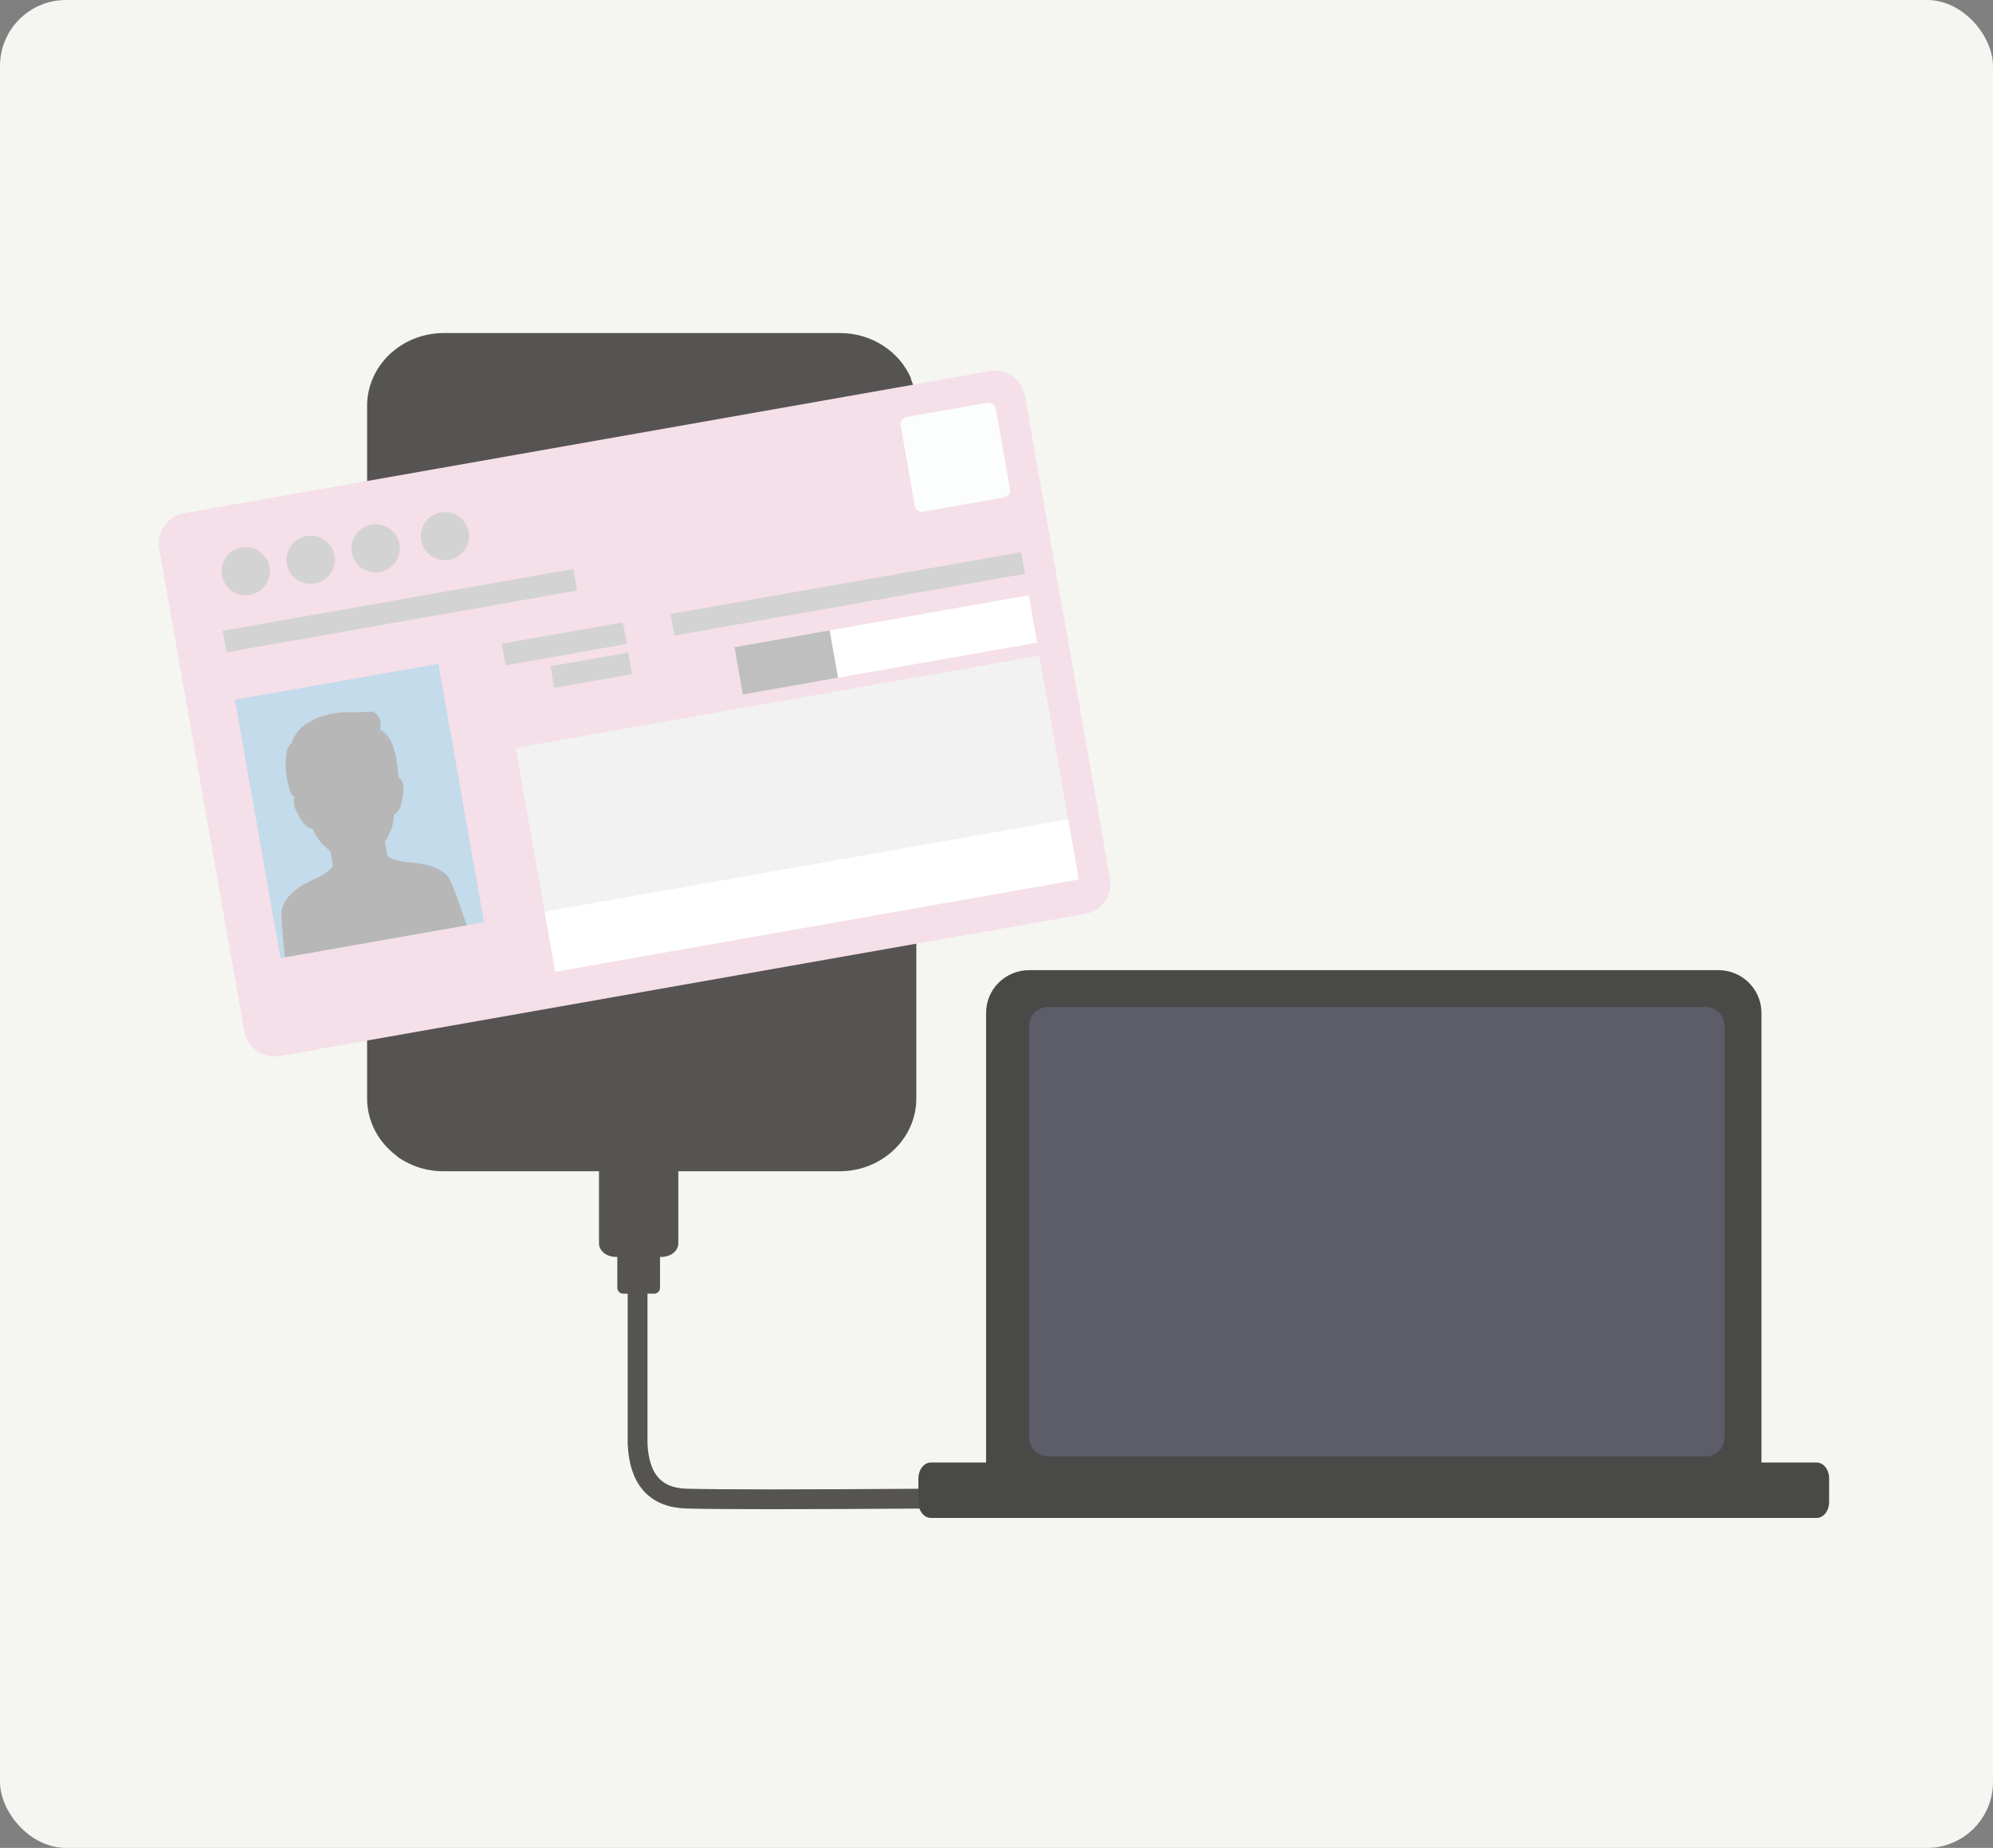
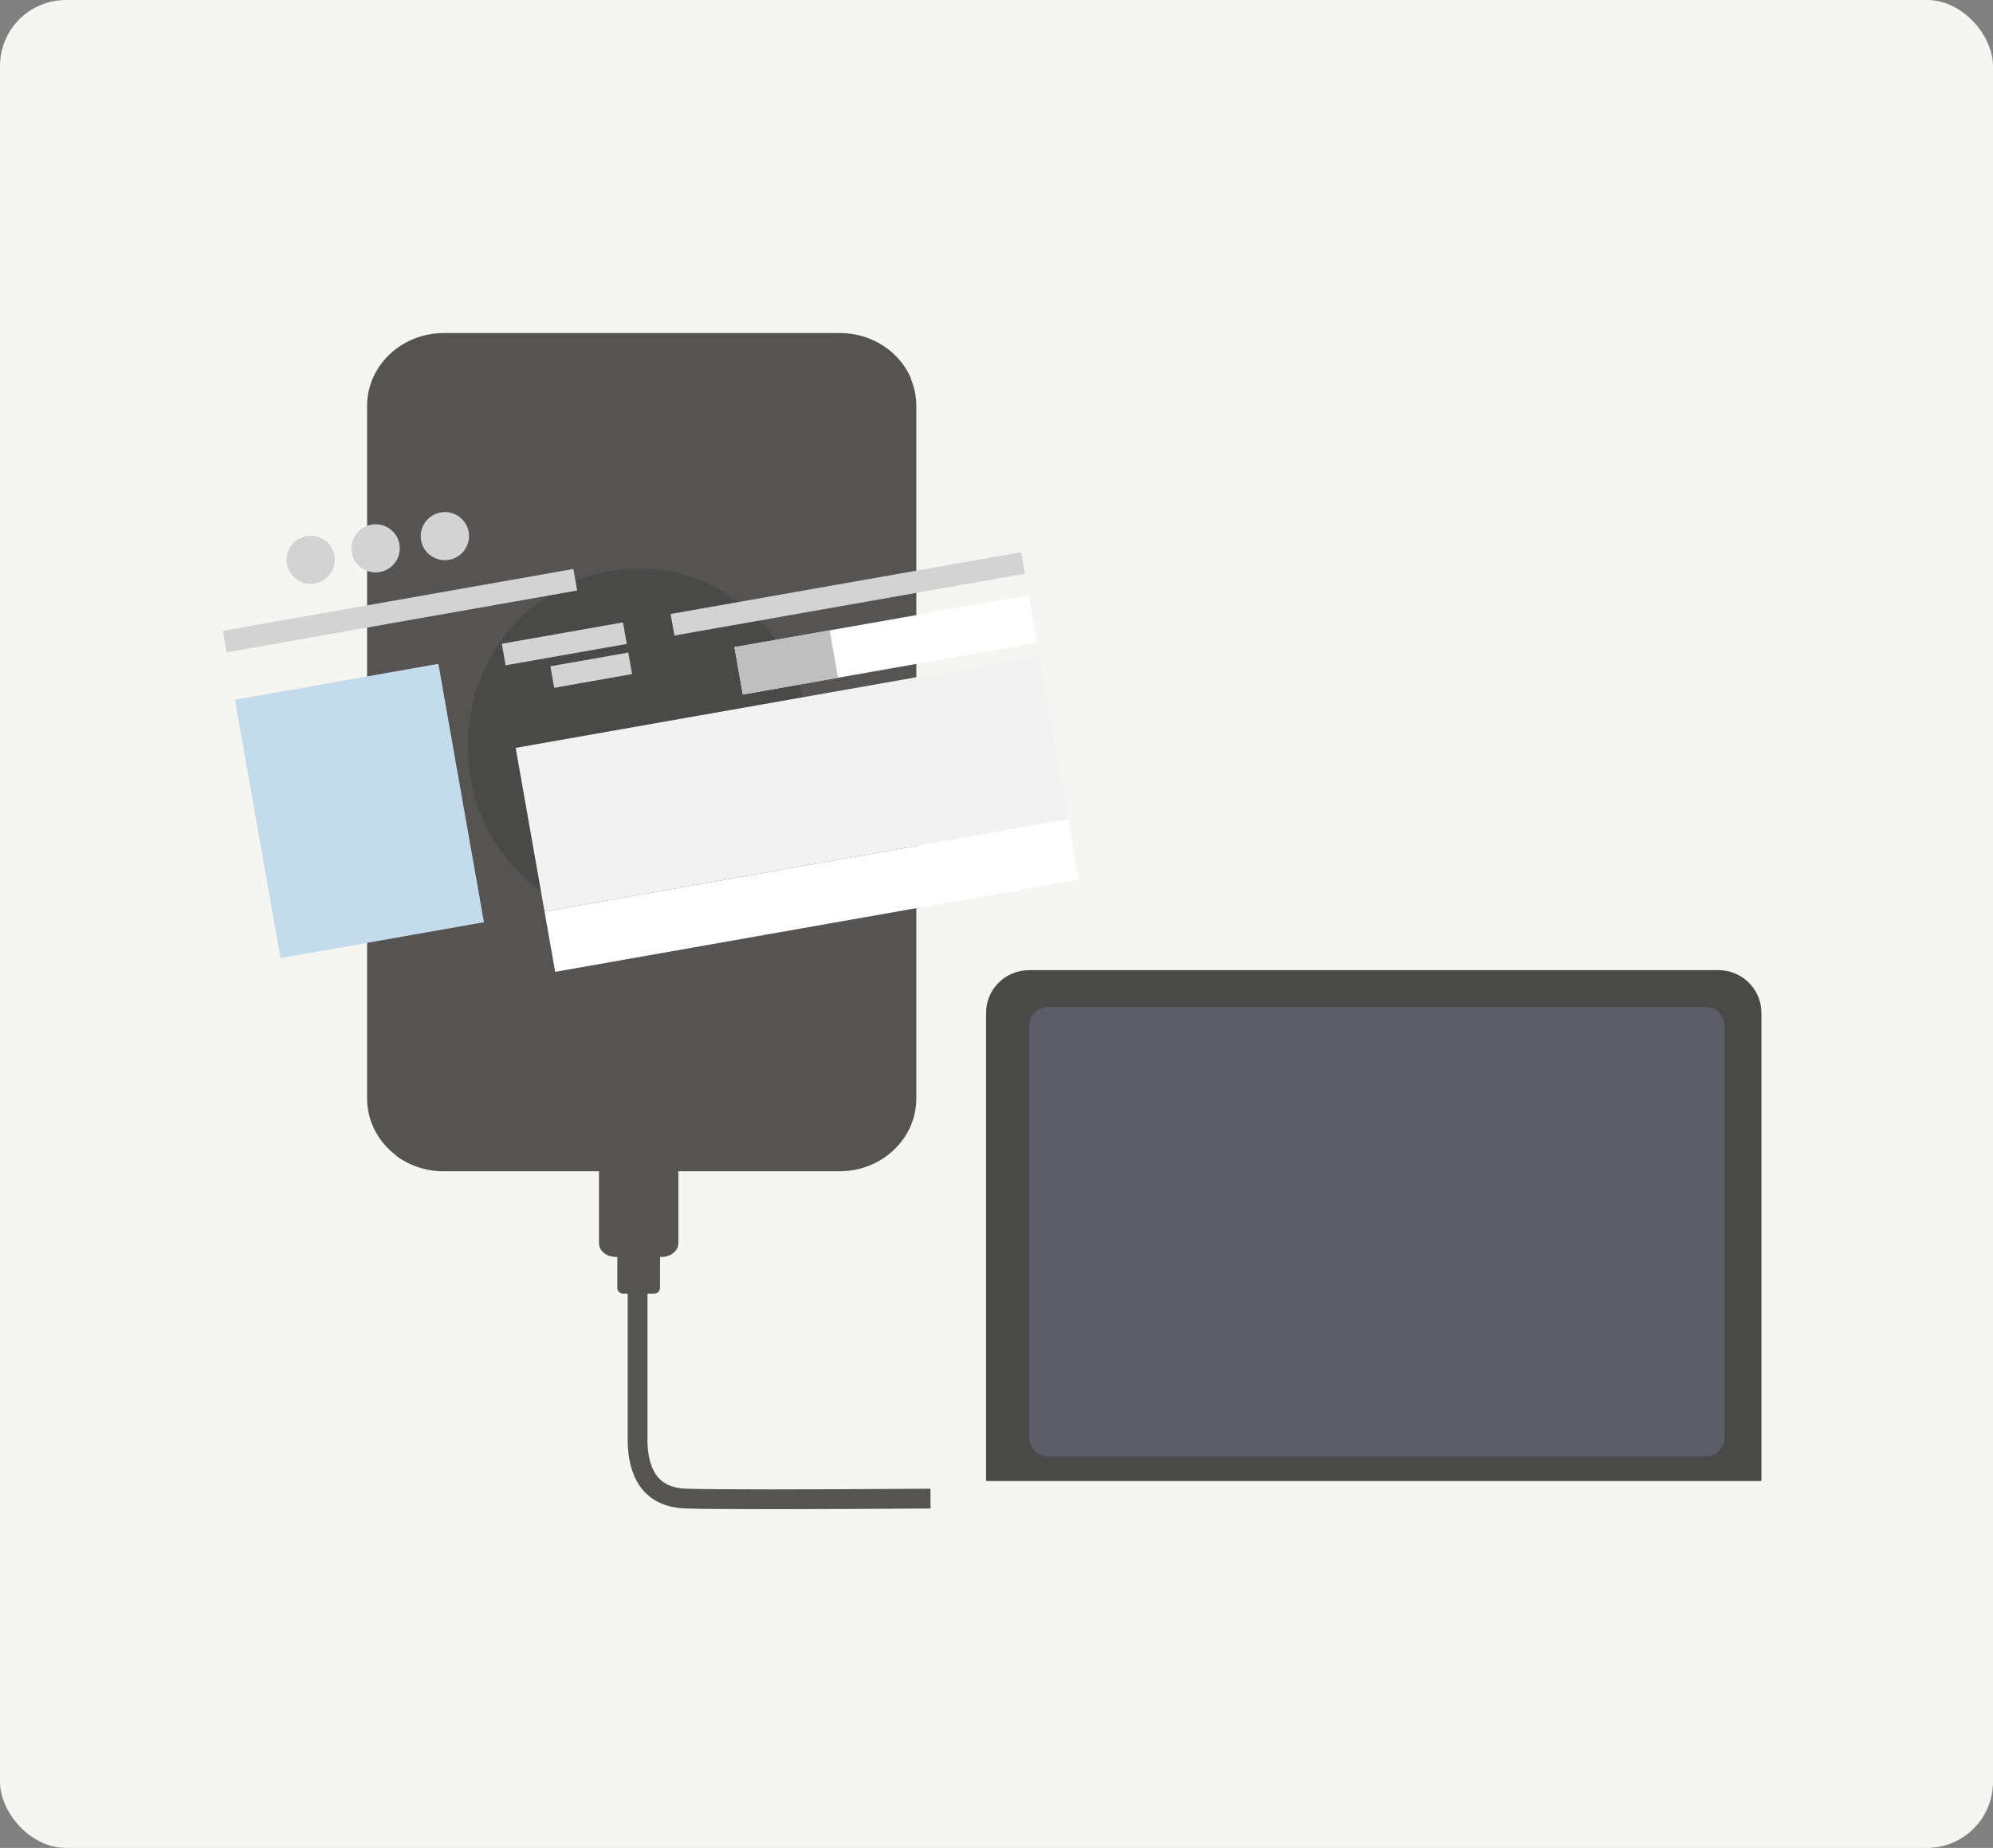
<svg xmlns="http://www.w3.org/2000/svg" width="302px" height="280px" viewBox="0 0 302 280" version="1.1">
  <rect x="0" y="0" width="302" height="280" fill="#808080" stroke="none" />
  <title>88CD1176-2799-422D-8732-1AB146306460</title>
  <desc>Created with sketchtool.</desc>
  <g id="利用者PC" stroke="none" stroke-width="1" fill="none" fill-rule="evenodd">
    <g id="U-04｜マイナンバーカード登録のお手続き｜PC" transform="translate(-220, -632)">
      <g id="body" transform="translate(0, 200)">
        <g id="contents">
          <g id="section/1" transform="translate(220, 341)">
            <g id="illust1" transform="translate(0, 91)">
              <rect id="base" fill="#F5F5F2" x="0" y="0" width="302" height="280" rx="10" />
              <g id="Group" transform="translate(23, 49.381)">
                <g id="IC" transform="translate(75, 89.619) rotate(-270) translate(-75, -89.619) translate(-14, 46.619)">
                  <path d="M177.073,-2.66109715e-13 C177.212,19.953 177.212,32.283 177.073,36.989 C176.934,41.696 174.153,44.162 168.729,44.387 L139.062,44.387" id="Path" stroke="#565453" stroke-width="3" />
                  <path d="M134.891,46.596 L134.891,41.849 C134.891,41.373 135.288,40.986 135.78,40.986 L145.126,40.986 C145.617,40.986 146.016,41.373 146.016,41.849 L146.016,46.596 C146.016,47.073 145.617,47.459 145.126,47.459 L135.78,47.459 C135.288,47.459 134.891,47.073 134.891,46.596" id="Fill-1" fill="#565453" />
                  <path d="M121.911,40.772 C121.911,39.359 122.834,38.212 123.972,38.212 L138.394,38.212 C139.531,38.212 140.453,39.359 140.453,40.772 L140.453,47.674 C140.453,49.088 139.531,50.234 138.394,50.234 L123.972,50.234 C122.834,50.234 121.911,49.088 121.911,47.674 L121.911,40.772 Z" id="Fill-3" fill="#565453" />
                  <path d="M116.432,2.148 L11.505,2.148 C10.03,2.148 8.625,2.456 7.339,3.009 L7.283,2.972 C3.28,4.718 0.464,8.873 0.464,13.72 L0.464,73.741 C0.464,80.166 5.407,85.373 11.505,85.373 L116.432,85.373 C119.973,85.373 123.12,83.614 125.141,80.885 L125.173,80.904 C126.613,78.939 127.474,76.477 127.474,73.801 L127.474,13.779 C127.474,7.355 122.53,2.148 116.432,2.148" id="Fill-5" fill="#565453" />
                  <path d="M89.927,44.223 C89.927,58.523 77.89,70.115 63.041,70.115 C48.193,70.115 36.156,58.523 36.156,44.223 C36.156,29.923 48.193,18.33 63.041,18.33 C77.89,18.33 89.927,29.923 89.927,44.223" id="Fill-8" fill="#494948" />
                </g>
                <g id="notePC" transform="translate(116, 97.619)">
                  <path d="M16.946,0 L121.385,0 C124.987,0 127.909,2.893 127.909,6.462 L127.909,77.404 L10.422,77.404 L10.422,6.462 C10.422,2.893 13.344,0 16.946,0" id="Fill-1" fill="#494948" />
                  <path d="M19.69,5.596 L119.573,5.596 C121.086,5.596 122.314,6.881 122.314,8.466 L122.314,70.803 C122.314,72.39 121.086,73.674 119.573,73.674 L19.69,73.674 C18.176,73.674 16.949,72.39 16.949,70.803 L16.949,8.466 C16.949,6.881 18.176,5.596 19.69,5.596" id="Fill-3" fill="#5C5D68" />
-                   <path d="M2.047,74.607 L136.285,74.607 C137.324,74.607 138.166,75.685 138.166,77.014 L138.166,80.592 C138.166,81.921 137.324,83 136.285,83 L2.047,83 C1.008,83 0.166,81.921 0.166,80.592 L0.166,77.014 C0.166,75.685 1.008,74.607 2.047,74.607" id="Fill-5" fill="#494948" />
                </g>
                <g id="illust/マイナンバーカード" transform="translate(73.602, 58.926) rotate(-10) translate(-73.602, -58.926) translate(6.602, 16.926)">
                  <g id="マイナンバーカード">
-                     <path d="M128.534,83.491 L4.657,83.491 C2.085,83.491 0,81.4 0,78.82 L0,4.671 C0,2.091 2.085,0 4.657,0 L128.534,0 C131.106,0 133.192,2.091 133.192,4.671 L133.192,78.82 C133.192,81.4 131.106,83.491 128.534,83.491" id="Fill-1" fill="#F5DFE8" />
                    <polygon id="Fill-4" fill="#F2F2F2" points="47.949 68.913 128.531 68.913 128.531 43.733 47.949 43.733" />
                    <polygon id="Fill-6" fill="#FFFFFF" points="47.949 78.19 128.531 78.19 128.531 68.913 47.949 68.913" />
                    <polygon id="Fill-7" fill="#FFFFFF" points="83.245 41.746 128.531 41.746 128.531 34.457 83.245 34.457" />
                    <polygon id="Fill-8" fill="#BFBFBF" points="83.245 41.746 97.896 41.746 97.896 34.457 83.245 34.457" />
-                     <path d="M127.428,19.216 L114.981,19.216 C114.373,19.216 113.879,18.725 113.879,18.12 L113.879,5.735 C113.879,5.129 114.373,4.638 114.981,4.638 L127.428,4.638 C128.038,4.638 128.531,5.129 128.531,5.735 L128.531,18.12 C128.531,18.725 128.038,19.216 127.428,19.216" id="Fill-9" fill="#FCFDFD" />
                    <polygon id="Fill-10" fill="#D3D3D3" points="48.615 31.144 67.262 31.144 67.262 27.83 48.615 27.83" />
                    <polygon id="Fill-11" fill="#D3D3D3" points="55.275 35.782 67.262 35.782 67.262 32.469 55.275 32.469" />
                    <polygon id="Fill-12" fill="#D3D3D3" points="74.588 31.144 128.531 31.144 128.531 27.83 74.588 27.83" />
                    <polygon id="Fill-13" fill="#D3D3D3" points="7.326 21.867 61.268 21.867 61.268 18.554 7.326 18.554" />
                    <polygon id="Fill-14" fill="#C3DBEA" points="7.326 68.913 38.626 68.913 38.626 29.156 7.326 29.156" />
-                     <path d="M34.402,61.056 C33.549,59.785 32.254,59.083 31.039,58.626 C30.429,58.398 29.831,58.229 29.306,58.086 C28.782,57.943 28.326,57.824 28.02,57.709 C27.483,57.511 26.917,57.255 26.522,56.979 C26.325,56.841 26.173,56.701 26.085,56.579 C25.996,56.457 25.971,56.371 25.97,56.297 L25.97,54.299 C26.656,53.539 27.642,52.361 28.046,50.495 C28.188,50.432 28.328,50.36 28.463,50.267 C28.798,50.037 29.082,49.701 29.323,49.246 C29.567,48.79 29.782,48.205 30.011,47.406 C30.127,47.001 30.18,46.649 30.18,46.336 C30.181,45.974 30.106,45.662 29.969,45.407 C29.885,45.248 29.777,45.124 29.661,45.02 C29.892,43.3 30.277,38.765 28.187,37.481 C28.586,36.505 28.581,35.468 27.726,34.617 C26.991,34.374 25.279,34.374 23.935,34.008 C22.59,33.642 16.477,33.278 14.644,37.172 C12.835,37.652 12.512,44.97 13.71,45.25 C13.672,45.303 13.628,45.346 13.596,45.407 C13.459,45.662 13.383,45.974 13.383,46.336 C13.384,46.649 13.438,47.001 13.554,47.406 C13.862,48.47 14.138,49.158 14.497,49.662 C14.676,49.912 14.88,50.113 15.102,50.267 C15.237,50.361 15.377,50.432 15.519,50.495 C15.923,52.361 16.909,53.539 17.595,54.299 L17.595,56.297 C17.595,56.361 17.569,56.452 17.471,56.581 C17.327,56.775 17.028,57.009 16.673,57.206 C16.318,57.408 15.912,57.582 15.556,57.706 C15.137,57.854 14.463,58.007 13.707,58.223 C12.573,58.551 11.231,59.021 10.139,59.952 C9.594,60.418 9.115,61.004 8.779,61.731 C8.442,62.457 7.992,68.913 7.992,68.913 L35.962,68.913 C35.962,68.913 34.969,61.9 34.402,61.056" id="Fill-16" fill="#B7B7B7" />
-                     <path d="M15.983,10.271 C15.983,12.283 14.343,13.915 12.32,13.915 C10.297,13.915 8.658,12.283 8.658,10.271 C8.658,8.258 10.297,6.626 12.32,6.626 C14.343,6.626 15.983,8.258 15.983,10.271" id="Fill-19" fill="#D3D3D3" />
                    <path d="M25.973,10.271 C25.973,12.283 24.332,13.915 22.309,13.915 C20.286,13.915 18.647,12.283 18.647,10.271 C18.647,8.258 20.286,6.626 22.309,6.626 C24.332,6.626 25.973,8.258 25.973,10.271" id="Fill-21" fill="#D3D3D3" />
                    <path d="M35.962,10.271 C35.962,12.283 34.322,13.915 32.299,13.915 C30.277,13.915 28.636,12.283 28.636,10.271 C28.636,8.258 30.277,6.626 32.299,6.626 C34.322,6.626 35.962,8.258 35.962,10.271" id="Fill-23" fill="#D3D3D3" />
                    <path d="M46.617,10.271 C46.617,12.283 44.977,13.915 42.954,13.915 C40.931,13.915 39.292,12.283 39.292,10.271 C39.292,8.258 40.931,6.626 42.954,6.626 C44.977,6.626 46.617,8.258 46.617,10.271" id="Fill-25" fill="#D3D3D3" />
                  </g>
                </g>
              </g>
            </g>
          </g>
        </g>
      </g>
    </g>
  </g>
</svg>